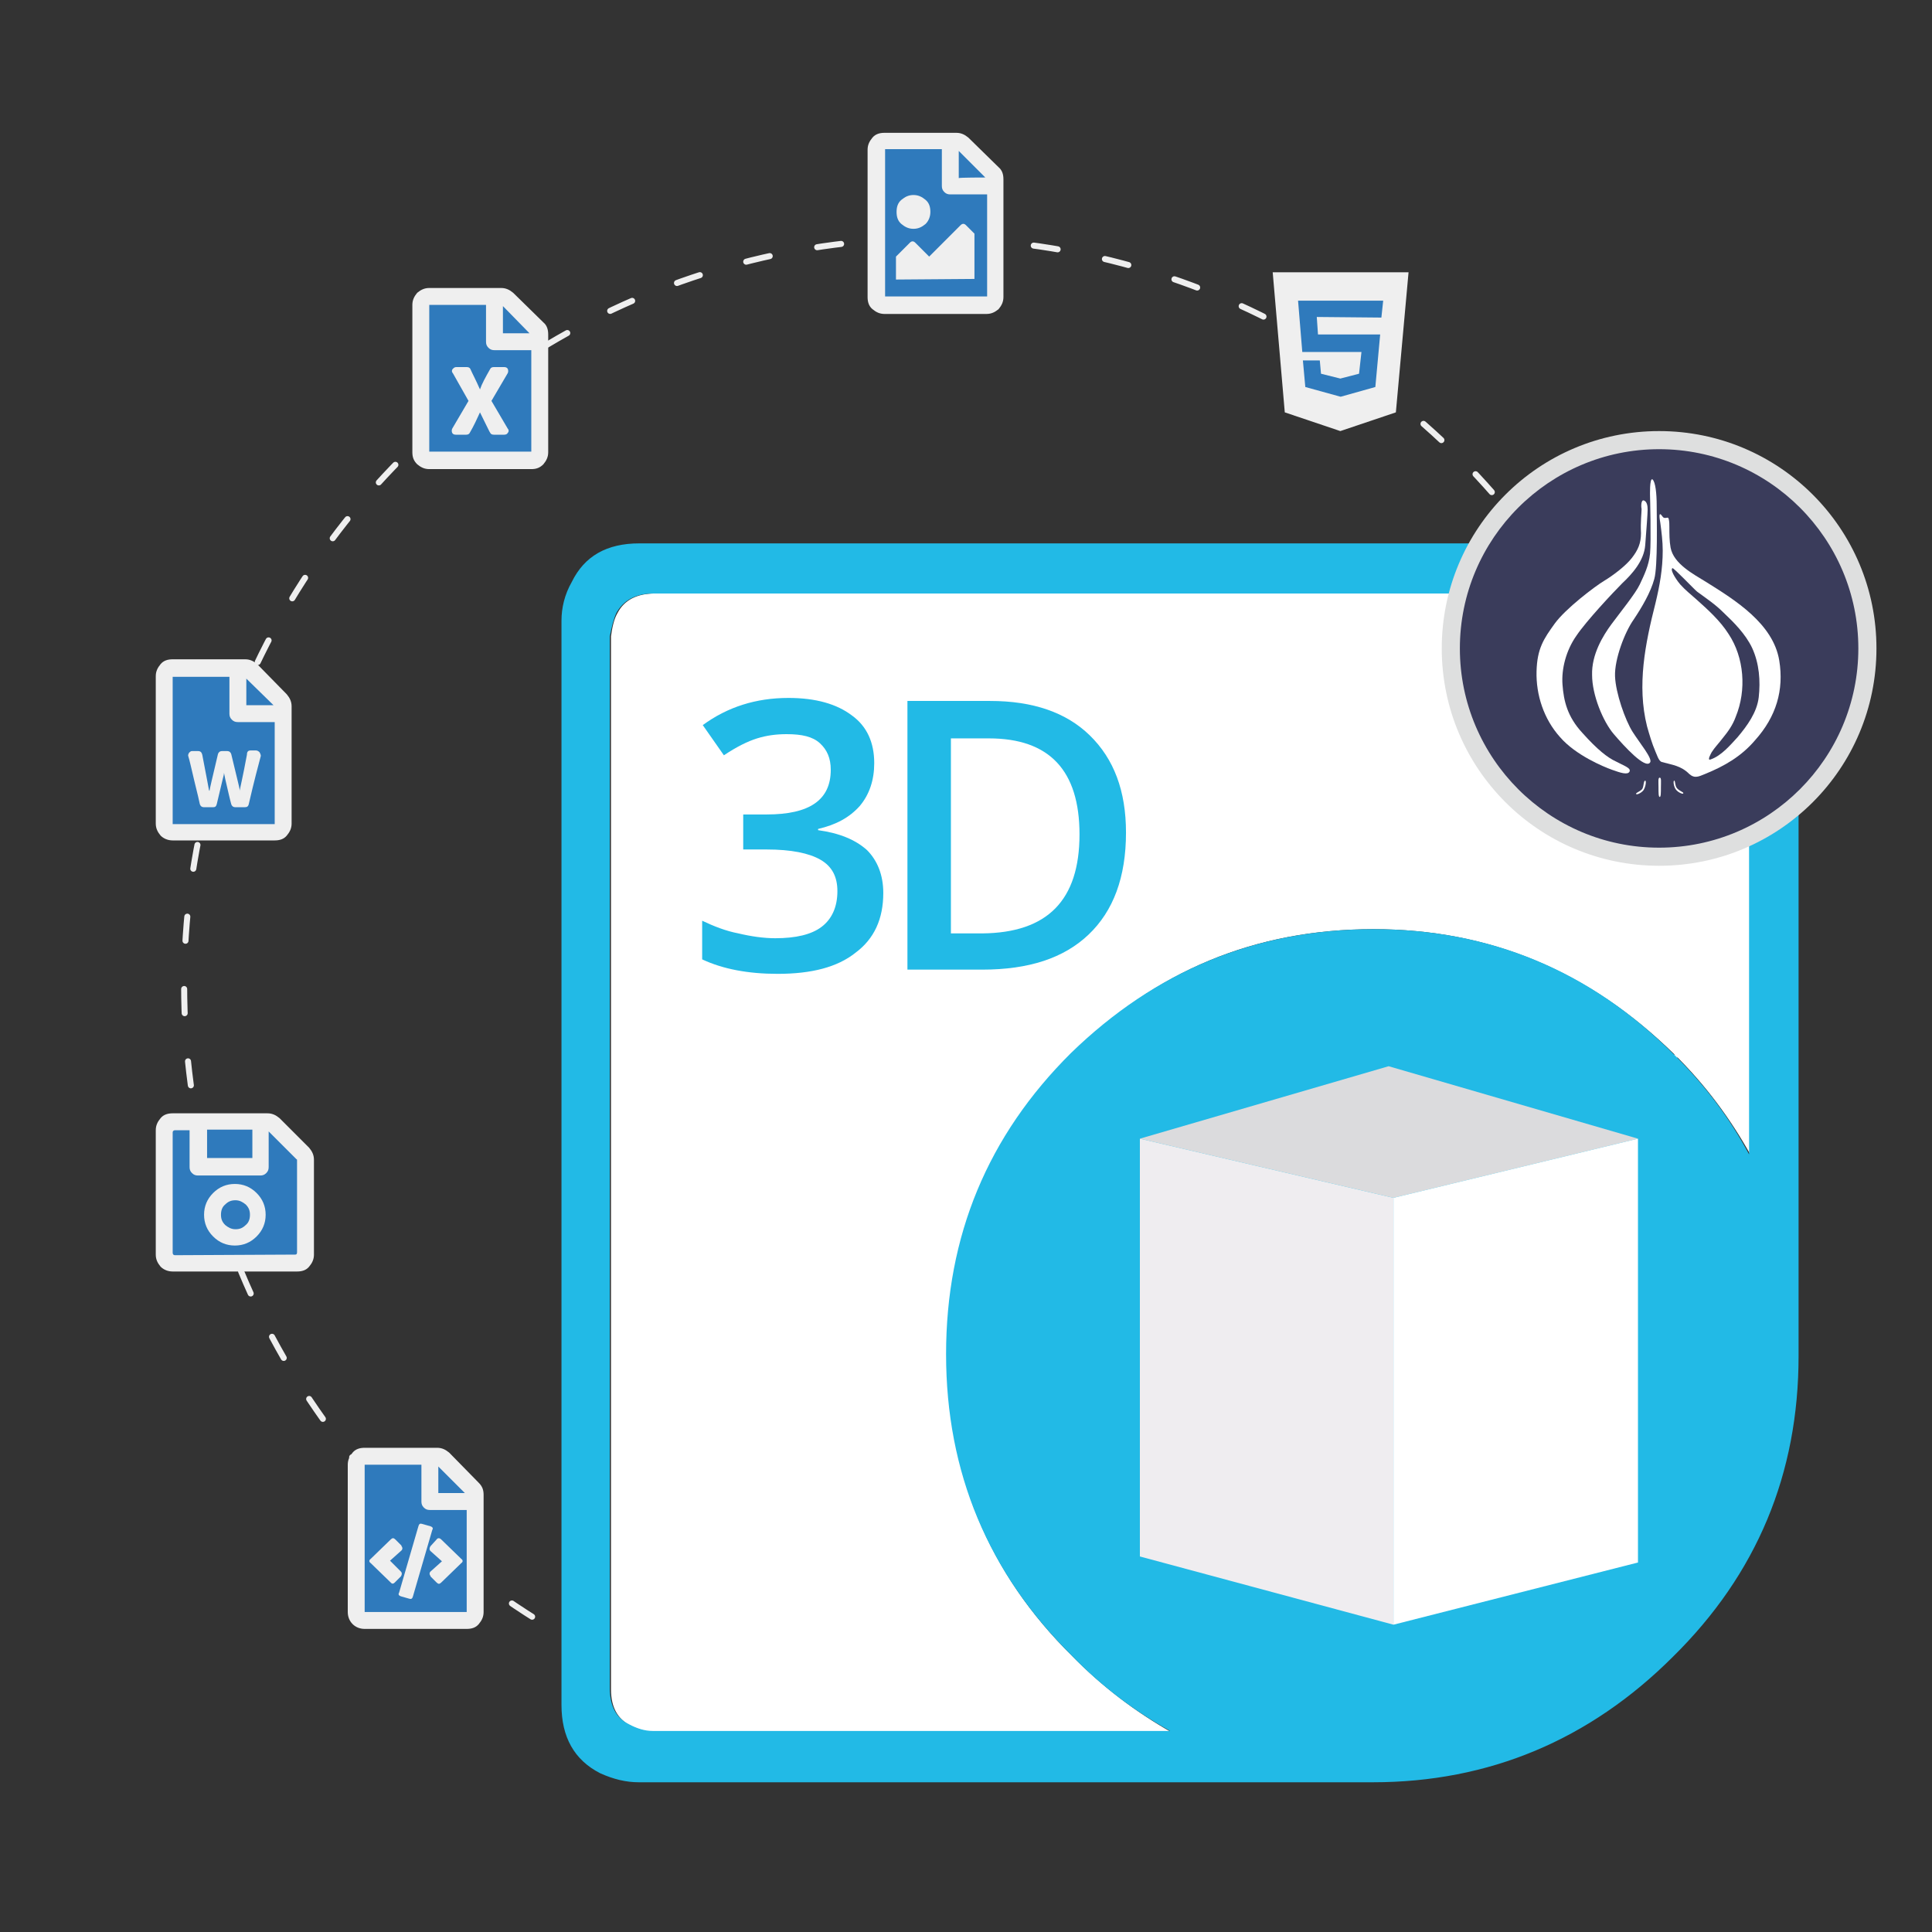
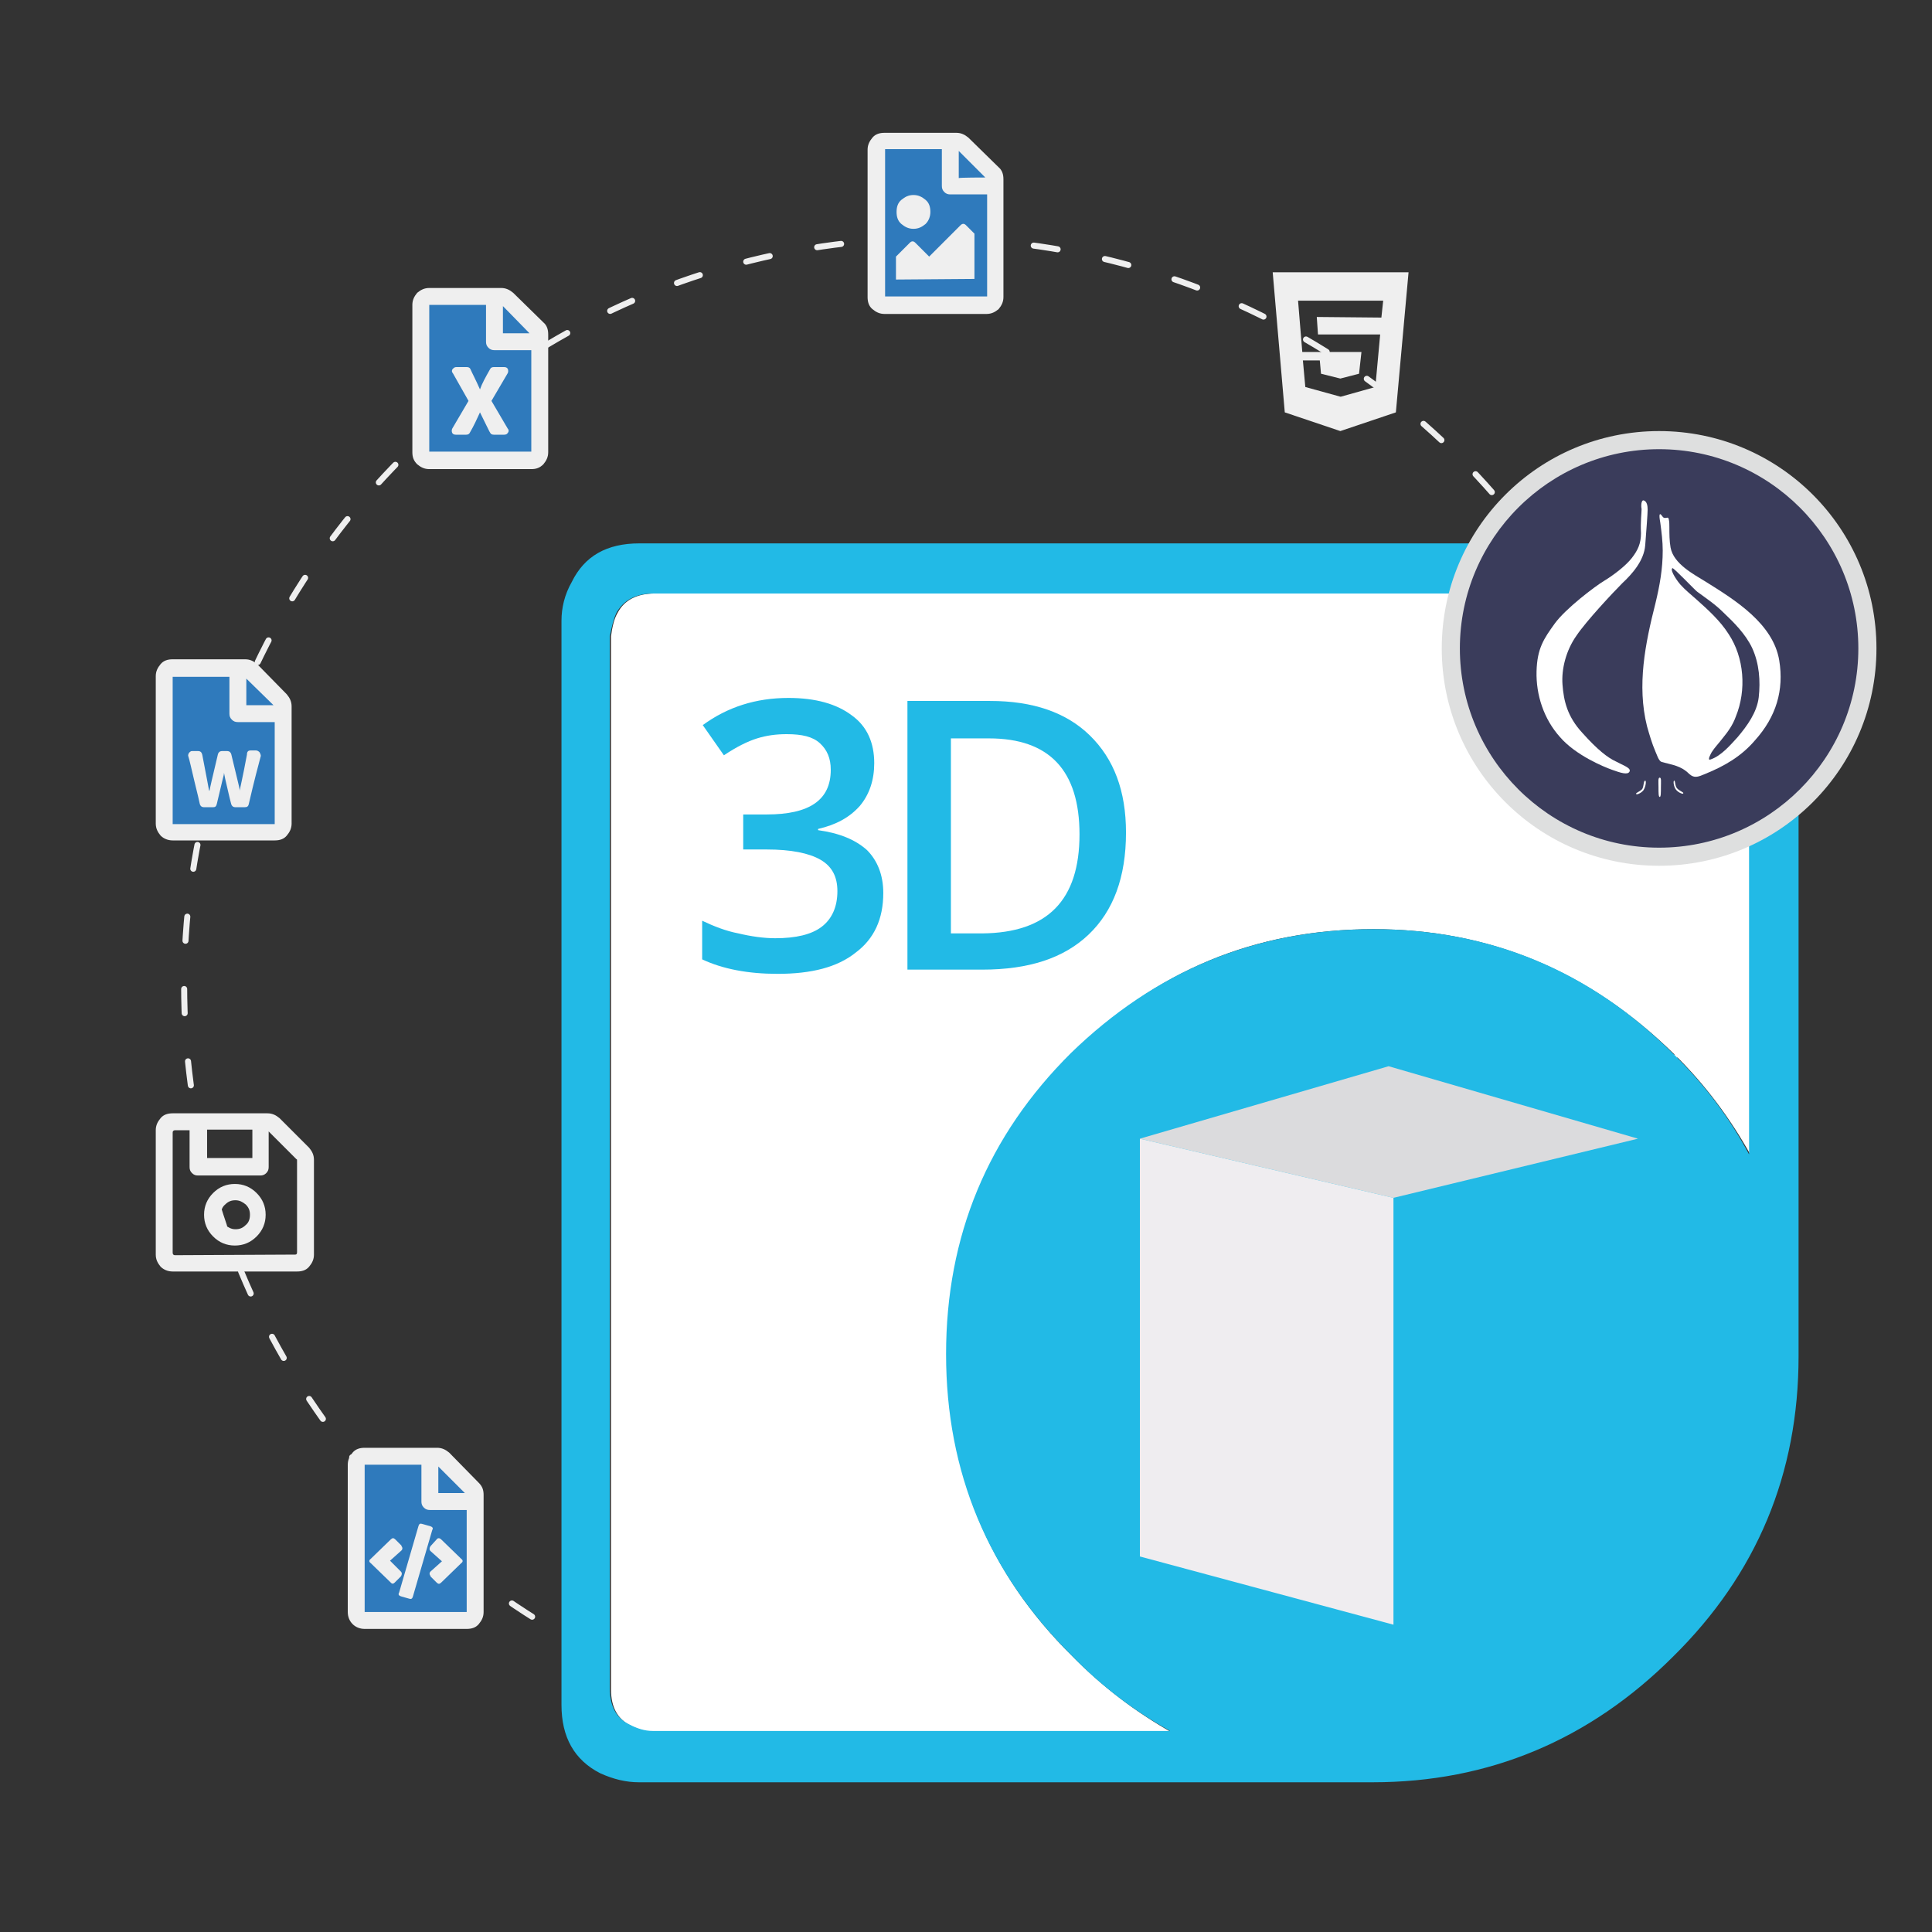
<svg xmlns="http://www.w3.org/2000/svg" version="1.1" id="Layer_1" x="0px" y="0px" viewBox="0 0 320 320" style="enable-background:new 0 0 320 320;" xml:space="preserve">
  <rect x="0" y="0" width="320" height="320" fill="#333333" stroke="none" />
  <style type="text/css">
	.st0{fill:none;stroke:#EFEFEF;stroke-linecap:round;stroke-linejoin:round;stroke-miterlimit:10;stroke-dasharray:4,8;}
	.st1{fill-rule:evenodd;clip-rule:evenodd;fill:#FFFFFF;}
	.st2{fill-rule:evenodd;clip-rule:evenodd;fill:#22BAE6;}
	.st3{fill:#22BAE6;}
	.st4{fill:#DBDBDD;}
	.st5{fill:#EFEDF0;}
	.st6{fill:#FFFFFF;}
	.st7{fill:#3A3C5B;}
	.st8{fill:#DEDFDF;}
	.st9{fill:#2F7ABC;}
	.st10{fill:#EFEFEF;}
</style>
  <circle class="st0" cx="154.2" cy="163.2" r="123.7" />
  <g id="_x33_D">
    <path id="XMLID_3_" class="st1" d="M227.5,153.9c-19.6,0-36.2,6.9-49.9,20.7c-13.7,13.7-20.7,30.3-20.7,49.9s6.9,36.2,20.7,49.8   c5.1,5.2,10.6,9.3,16.4,12.6h-85.7c-1.4-0.1-2.7-0.5-3.9-1.1c-2.1-1.1-3.2-3-3.2-6V105.4c0.2-1.5,0.5-2.9,1.1-3.9   c1.1-2.1,3.2-3.2,6.2-3.2h174.3l1.1,0.2c1.1,0.2,1.9,0.5,2.7,0.8c2.2,1.1,3.3,3,3.3,6.2v85.7c-3.3-5.9-7.4-11.5-12.6-16.6   C263.3,160.9,246.8,153.9,227.5,153.9z" />
    <g>
      <path id="XMLID_1_" class="st2" d="M227.5,153.9c19.3,0,35.9,6.9,49.7,20.7c5.2,5.1,9.3,10.6,12.5,16.6v-85.7    c0-3.1-1.1-5.2-3.3-6.2c-0.8-0.3-1.7-0.6-2.7-0.8l-1.1-0.2H108.3c-3,0-5,1.1-6.2,3.2c-0.5,1.1-0.8,2.4-1.1,3.9v174.2    c0,3,1.1,5,3.2,6c1.3,0.7,2.6,1.1,3.9,1.1h85.7c-5.9-3.3-11.4-7.4-16.4-12.6c-13.7-13.6-20.7-30.2-20.7-49.8s6.9-36.2,20.7-49.9    C191.3,160.9,207.9,153.9,227.5,153.9z M287.2,90.3c1.9,0.4,3.3,0.8,4.3,1.4c4.3,2.1,6.4,5.8,6.4,11.2v121.7    c0,19.5-6.9,36.1-20.8,49.8c-13.8,13.8-30.5,20.8-49.7,20.8H105.8c-2.1,0-4.2-0.5-6.4-1.5c-4.3-2.2-6.4-6-6.4-11.3V102.8    c0-2.1,0.5-4.3,1.7-6.4c2.1-4.3,5.8-6.4,11.2-6.4h179.4L287.2,90.3z" />
      <g>
        <path class="st3" d="M144.8,126.4c0,2.8-0.8,5.2-2.4,7.1c-1.7,1.9-3.9,3.1-6.9,3.8v0.2c3.6,0.5,6.2,1.6,8.1,3.3     c1.7,1.7,2.7,4.1,2.7,7.1c0,4.3-1.5,7.6-4.6,9.9c-3,2.4-7.3,3.5-12.9,3.5c-4.9,0-9.1-0.8-12.5-2.4v-6.4c1.9,0.9,3.9,1.7,6,2.1     c2.1,0.5,4.2,0.8,6.1,0.8c3.4,0,6-0.6,7.7-1.9s2.6-3.3,2.6-5.9c0-2.4-0.9-4.1-2.8-5.2c-1.9-1.1-4.9-1.7-8.9-1.7h-3.9v-5.8h3.9     c7.1,0,10.6-2.4,10.6-7.4c0-1.9-0.6-3.3-1.8-4.4c-1.2-1.1-3-1.5-5.5-1.5c-1.7,0-3.3,0.2-4.9,0.7c-1.6,0.5-3.4,1.4-5.5,2.8l-3.5-5     c4.1-3,8.8-4.5,14.2-4.5c4.5,0,8,1,10.5,2.9C143.6,120.3,144.8,123,144.8,126.4z" />
        <path class="st3" d="M186.5,137.9c0,7.4-2.1,13-6.2,16.9c-4.1,3.9-9.9,5.8-17.6,5.8h-12.4v-44.5h13.7c7.1,0,12.6,1.9,16.5,5.7     C184.5,125.7,186.5,131,186.5,137.9z M178.8,138.2c0-10.6-5-15.9-15-15.9h-6.3v32.3h5.2C173.5,154.5,178.8,149.1,178.8,138.2z" />
      </g>
    </g>
    <g id="Box_1_">
      <polygon class="st4" points="188.8,188.6 230.8,198.4 271.3,188.6 230,176.6   " />
      <polygon class="st5" points="230.8,269.1 188.8,257.8 188.8,188.6 230.8,198.4   " />
-       <polygon class="st6" points="271.3,188.6 271.3,258.8 230.8,269.1 230.8,198.4   " />
    </g>
  </g>
  <g>
    <path class="st7" d="M274.8,142c-19,0-34.5-15.5-34.5-34.5S255.8,73,274.8,73s34.5,15.5,34.5,34.5S293.9,142,274.8,142z" />
    <path class="st8" d="M274.8,74.4c18.2,0,33,14.8,33,33s-14.8,33-33,33s-33-14.8-33-33S256.6,74.4,274.8,74.4 M274.8,71.4   c-19.9,0-36,16.1-36,36s16.1,36,36,36s36-16.1,36-36S294.7,71.4,274.8,71.4L274.8,71.4z" />
  </g>
  <g>
    <g>
-       <polygon class="st9" points="212.9,47.1 231.2,48.2 229.8,65.2 222.6,70.2 215.4,66.7   " />
      <polygon class="st9" points="159.3,50.4 163.4,50.4 164.8,47.1 165.4,27.7 158.8,23.9 146.3,23.9 145.3,38.1 145.8,50   " />
      <polygon class="st9" points="89,54.9 82.1,48.7 70.4,49.1 69.9,74.9 70.7,75.8 89,75.8   " />
      <polygon class="st9" points="46.5,116.5 40.3,110.3 28.1,110.3 28.1,137.2 46.5,137.6   " />
-       <polygon class="st9" points="51,191.1 44.9,185.6 28.7,185.3 27.2,187.1 27.2,208.7 50.5,209.1   " />
      <polygon class="st9" points="78.8,247.1 72.8,241.1 58.4,240.7 59,268 77.7,268   " />
    </g>
    <g>
      <g>
        <path class="st10" d="M210.8,45.1h22.5l-2.1,23.2l-9.2,3.1l-9.2-3.1L210.8,45.1z M228.8,52.6l0.3-2.8H215l0.7,8.5h9.8l-0.4,3.6     l-3.1,0.8l-3.2-0.8l-0.2-2.2h-2.8l0.4,4.4l5.8,1.6h0.1l5.7-1.6l0.8-8.7h-10.3l-0.2-2.9L228.8,52.6L228.8,52.6z" />
      </g>
      <g>
        <path class="st10" d="M165.4,27.7c0.6,0.5,0.8,1.2,0.8,2v19.5c0,0.8-0.3,1.4-0.8,2c-0.6,0.5-1.2,0.8-2,0.8h-16.9     c-0.8,0-1.4-0.3-2-0.8s-0.8-1.2-0.8-2V24.8c0-0.8,0.3-1.4,0.8-2s1.2-0.8,2-0.8h11.9c0.8,0,1.4,0.3,2,0.8L165.4,27.7z M146.6,49.1     h16.9V32.2h-6.1c-0.4,0-0.7-0.1-1-0.4c-0.3-0.3-0.4-0.6-0.4-1v-6.1h-9.4V49.1L146.6,49.1z M149.3,33.1c0.6-0.5,1.2-0.8,2-0.8     s1.4,0.3,2,0.8s0.8,1.2,0.8,2s-0.3,1.5-0.8,2c-0.6,0.5-1.2,0.8-2,0.8s-1.4-0.3-2-0.8s-0.8-1.2-0.8-2S148.7,33.6,149.3,33.1z      M148.4,46.3v-3.8l2.3-2.3c0.3-0.3,0.6-0.3,0.9,0l2.3,2.3l5.2-5.2c0.3-0.3,0.6-0.3,0.9,0l1.4,1.4v7.5L148.4,46.3L148.4,46.3z      M163.2,29.4l-4.4-4.4v4.5C158.8,29.4,163.2,29.4,163.2,29.4z" />
      </g>
      <g>
        <path class="st10" d="M90,53.4c0.6,0.5,0.8,1.2,0.8,2v19.5c0,0.8-0.3,1.4-0.8,2c-0.6,0.6-1.2,0.8-2,0.8H71.1     c-0.8,0-1.4-0.3-2-0.8c-0.6-0.6-0.8-1.2-0.8-2V50.5c0-0.8,0.3-1.4,0.8-2c0.6-0.5,1.2-0.8,2-0.8H83c0.8,0,1.4,0.3,2,0.8L90,53.4z      M71.1,74.8H88V58h-6.1c-0.4,0-0.7-0.1-1-0.4c-0.3-0.3-0.4-0.6-0.4-1v-6.1h-9.4V74.8z M83.5,60.8c0.3,0,0.5,0.1,0.6,0.3     s0.1,0.5,0,0.7c-1.4,2.4-2.3,3.9-2.7,4.6l2.7,4.6c0.2,0.2,0.2,0.5,0,0.7C84,71.9,83.8,72,83.5,72h-1.7c-0.3,0-0.5-0.1-0.6-0.3     c-0.1-0.1-0.6-1.2-1.7-3.4c-0.5,1.1-1,2.2-1.7,3.4c-0.1,0.2-0.3,0.3-0.6,0.3h-1.7c-0.3,0-0.5-0.1-0.6-0.3c-0.1-0.2-0.1-0.5,0-0.7     l2.7-4.6L75,61.8c-0.2-0.2-0.2-0.5,0-0.7s0.3-0.3,0.6-0.3h1.7c0.3,0,0.5,0.1,0.6,0.3c0.3,0.7,0.9,1.8,1.6,3.4     c0.3-0.9,0.9-2,1.7-3.4c0.1-0.2,0.3-0.3,0.6-0.3C81.8,60.8,83.5,60.8,83.5,60.8z M87.7,55.2l-4.4-4.5v4.5H87.7z" />
      </g>
      <g>
        <path class="st10" d="M47.5,115c0.5,0.6,0.8,1.2,0.8,2v19.4c0,0.8-0.3,1.4-0.8,2s-1.2,0.8-2,0.8H28.6c-0.8,0-1.5-0.3-2-0.8     c-0.5-0.6-0.8-1.2-0.8-2V112c0-0.8,0.3-1.4,0.8-2s1.2-0.8,2-0.8h12c0.8,0,1.4,0.3,2,0.8L47.5,115z M28.6,136.5h16.9v-16.9h-6.1     c-0.4,0-0.7-0.1-1-0.4s-0.4-0.6-0.4-1v-6.1h-9.4V136.5z M41.5,124.3h0.9c0.2,0,0.4,0.1,0.6,0.3c0.1,0.2,0.2,0.4,0.2,0.6     c-0.4,1.5-1.1,4.1-2,8c-0.1,0.4-0.3,0.5-0.7,0.5H39c-0.4,0-0.6-0.2-0.7-0.5c-0.3-1.1-0.6-2.5-1-4.2l-0.2-1c0,0.3-0.1,0.6-0.2,1     l-1,4.2c-0.1,0.4-0.3,0.5-0.6,0.5h-1.5c-0.4,0-0.6-0.2-0.7-0.5c-0.1-0.5-0.4-1.8-0.9-3.8c-0.5-2.1-0.8-3.5-1-4.1     c-0.1-0.2,0-0.4,0.1-0.6c0.2-0.2,0.3-0.3,0.5-0.3h1c0.4,0,0.6,0.2,0.7,0.6c0.7,3.7,1.1,5.7,1.1,5.8c0,0,0,0.1,0.1,0.2     c0-0.2,0.5-2.3,1.4-6.1c0.1-0.3,0.3-0.5,0.7-0.5h0.8c0.4,0,0.6,0.2,0.7,0.5c0.9,3.8,1.4,5.7,1.4,5.9c0,0,0,0.1,0,0.2     c0-0.2,0.5-2.2,1.2-6C40.9,124.5,41.1,124.3,41.5,124.3z M45.3,116.8l-4.5-4.4v4.4H45.3z" />
      </g>
      <g>
        <path class="st10" d="M51.2,190.1c0.5,0.6,0.8,1.2,0.8,2v15.7c0,0.8-0.3,1.4-0.8,2s-1.2,0.8-2,0.8H28.6c-0.8,0-1.5-0.3-2-0.8     c-0.5-0.6-0.8-1.2-0.8-2v-20.6c0-0.8,0.3-1.4,0.8-2s1.2-0.8,2-0.8h15.7c0.8,0,1.4,0.3,2,0.8L51.2,190.1z M48.9,207.8     c0.2,0,0.3-0.1,0.3-0.4v-15.2c0-0.1,0-0.2-0.1-0.2l-4.6-4.6v5.9c0,0.4-0.1,0.7-0.4,1c-0.3,0.3-0.6,0.4-1,0.4H32.8     c-0.4,0-0.7-0.1-1-0.4c-0.3-0.3-0.4-0.6-0.4-1v-6.1H29c-0.2,0-0.4,0.1-0.4,0.4v19.9c0,0.2,0.1,0.4,0.4,0.4L48.9,207.8L48.9,207.8     z M35.3,197.6c1-1,2.2-1.5,3.6-1.5s2.6,0.5,3.6,1.5s1.5,2.2,1.5,3.6s-0.5,2.6-1.5,3.6s-2.2,1.5-3.6,1.5s-2.6-0.5-3.6-1.5     s-1.5-2.2-1.5-3.6S34.3,198.6,35.3,197.6z M41.8,187.1h-7.5v4.7h7.5V187.1z M37.3,202.9c0.5,0.4,1,0.7,1.7,0.7s1.2-0.2,1.7-0.7     c0.5-0.4,0.7-1,0.7-1.7s-0.2-1.2-0.7-1.7c-0.5-0.4-1-0.7-1.7-0.7s-1.2,0.2-1.7,0.7c-0.5,0.4-0.7,1-0.7,1.7S36.8,202.4,37.3,202.9     z" />
      </g>
      <g>
        <path class="st10" d="M79.3,245.6c0.6,0.6,0.8,1.2,0.8,2V267c0,0.8-0.3,1.4-0.8,2s-1.2,0.8-2,0.8H60.4c-0.8,0-1.5-0.3-2-0.8     s-0.8-1.2-0.8-2v-24.4c0-0.8,0.3-1.4,0.8-2s1.2-0.8,2-0.8h12c0.8,0,1.4,0.3,2,0.8L79.3,245.6z M77.3,267v-16.9h-6.1     c-0.4,0-0.7-0.1-1-0.4c-0.3-0.3-0.4-0.6-0.4-1v-6.1h-9.4V267H77.3z M66.4,260.3c0.2,0.2,0.2,0.5,0,0.8l-1,1     c-0.1,0.1-0.2,0.2-0.4,0.2c-0.1,0-0.2-0.1-0.3-0.2l-3.3-3.2c-0.3-0.2-0.3-0.5,0-0.7l3.3-3.2c0.3-0.3,0.5-0.3,0.8,0l1,1v0.1     c0.2,0.2,0.2,0.5,0,0.7l-1.9,1.7L66.4,260.3z M69.9,252.4l1.4,0.4c0.3,0.1,0.5,0.3,0.3,0.6l-3.2,11c-0.1,0.4-0.3,0.5-0.6,0.4     l-1.4-0.4c-0.3-0.1-0.5-0.3-0.3-0.6l3.2-11C69.4,252.4,69.6,252.3,69.9,252.4z M71.3,256.9c-0.2-0.2-0.2-0.5,0-0.8l1-1.1     c0.2-0.3,0.5-0.3,0.8,0l3.3,3.2c0.3,0.2,0.3,0.5,0,0.7l-3.3,3.2c-0.3,0.3-0.5,0.3-0.8,0l-1-1V261c-0.2-0.2-0.2-0.5,0-0.7l1.9-1.7     L71.3,256.9z M72.6,242.9v4.4H77L72.6,242.9z" />
      </g>
    </g>
  </g>
  <g>
    <path class="st6" d="M294.7,109.4c-1-6.1-7.3-10-12.1-13c-2.1-1.3-5.4-3-5.9-5.7c-0.2-1.1-0.2-2.3-0.2-3.4c0-0.4,0-0.9-0.1-1.3   c-0.1-0.6-0.6,0.1-1-0.4c-0.8-1.2-0.5,0.4-0.4,1c0.2,1.5,0.4,3.1,0.4,4.6c0,3-0.5,5.8-1.2,8.7c-1.7,6.7-3.1,13.6-1.4,20.4   c0.4,1.4,0.8,2.8,1.4,4.2c0.2,0.4,0.5,1.5,1,1.7c1.8,0.5,3.2,0.6,4.6,2c0.9,0.8,1.6,0.4,2.6,0c3.2-1.3,6-2.9,8.3-5.6   C294.2,118.7,295.5,114.3,294.7,109.4 M291.3,115.5c-0.3,2.5-1.9,4.7-3.5,6.6c-1.2,1.3-2.7,3.1-4.5,3.7c-0.6,0.2,0.1-1,0.2-1.2   c0.5-0.8,1.2-1.5,1.8-2.3c0.9-1.1,1.7-2.2,2.2-3.6c1.8-4.4,1.4-9.8-1.2-13.7c-1.4-2.2-3.4-4-5.3-5.7c-0.9-0.8-1.9-1.6-2.7-2.5   c-0.2-0.2-1.8-2.3-1.3-2.7c0.2-0.1,3.7,3.6,4.1,3.9c1.5,1.1,3,2.1,4.3,3.4c1.8,1.7,3.7,3.6,4.8,5.9   C291.4,109.9,291.6,112.8,291.3,115.5" />
-     <path class="st6" d="M273.7,79.4c0.5,0.4,0.7,2.4,0.7,4.3s0.2,10.1-0.4,12.2c-0.6,2.2-2,4.6-3.4,6.7c-1.5,2.1-3.2,6.6-3.1,9.4   s1.7,7.3,2.9,9.2c1.2,1.9,3.4,4.5,2.9,5.1c-0.8,1.1-4.2-2.6-6-4.7s-3.6-6.5-3.6-9.8c-0.1-3.4,1.8-6.5,3.2-8.4   c1.4-1.9,4-5.1,4.7-6.6s1.5-3.1,1.7-5.1c0.2-2.1,0-9.5,0-9.5S273.2,79.1,273.7,79.4" />
    <path class="st6" d="M272.3,82.9c0.5,0.2,0.6,0.9,0.6,1.5c0,0.7-0.2,3.3-0.4,5.9c-0.2,2.6-2.2,4.8-3.8,6.3c-1.5,1.5-6,6.3-7.6,8.7   c-1.7,2.4-2.5,5.5-2.3,8.1c0.2,2.7,0.8,5.3,3.3,8c2.5,2.8,4.2,4.1,5.5,4.7c1.3,0.7,2.6,1.1,2.3,1.7c-0.3,0.6-1.5,0.2-2.9-0.3   s-6-2.4-8.6-5.4c-2.7-3-4-7-3.9-10.9c0.1-3.8,1.2-5.4,3-7.9c1.8-2.5,6.7-6.2,8.2-7.1s3.6-2.5,4.6-3.8s1.5-2.4,1.5-4.1   c-0.1-1.8,0.1-3.4,0.1-4C271.8,83.9,271.8,82.7,272.3,82.9" />
    <path class="st6" d="M272.5,129.3c0.2,0,0.1,1-0.3,1.6c-0.4,0.5-1.2,0.8-1.2,0.6c-0.1-0.2,0.5-0.3,1-0.8   C272.3,130.2,272.2,129.3,272.5,129.3" />
    <path class="st6" d="M277.3,129.3c-0.2,0-0.1,1,0.3,1.5s1.2,0.8,1.2,0.6c0.1-0.2-0.5-0.3-1-0.8   C277.4,130.2,277.5,129.3,277.3,129.3" />
    <path class="st6" d="M275.1,130.4c0,0.9,0,1.6-0.2,1.6s-0.2-0.7-0.2-1.6c0-0.9-0.1-1.6,0.2-1.6   C275.2,128.8,275.1,129.5,275.1,130.4" />
  </g>
</svg>